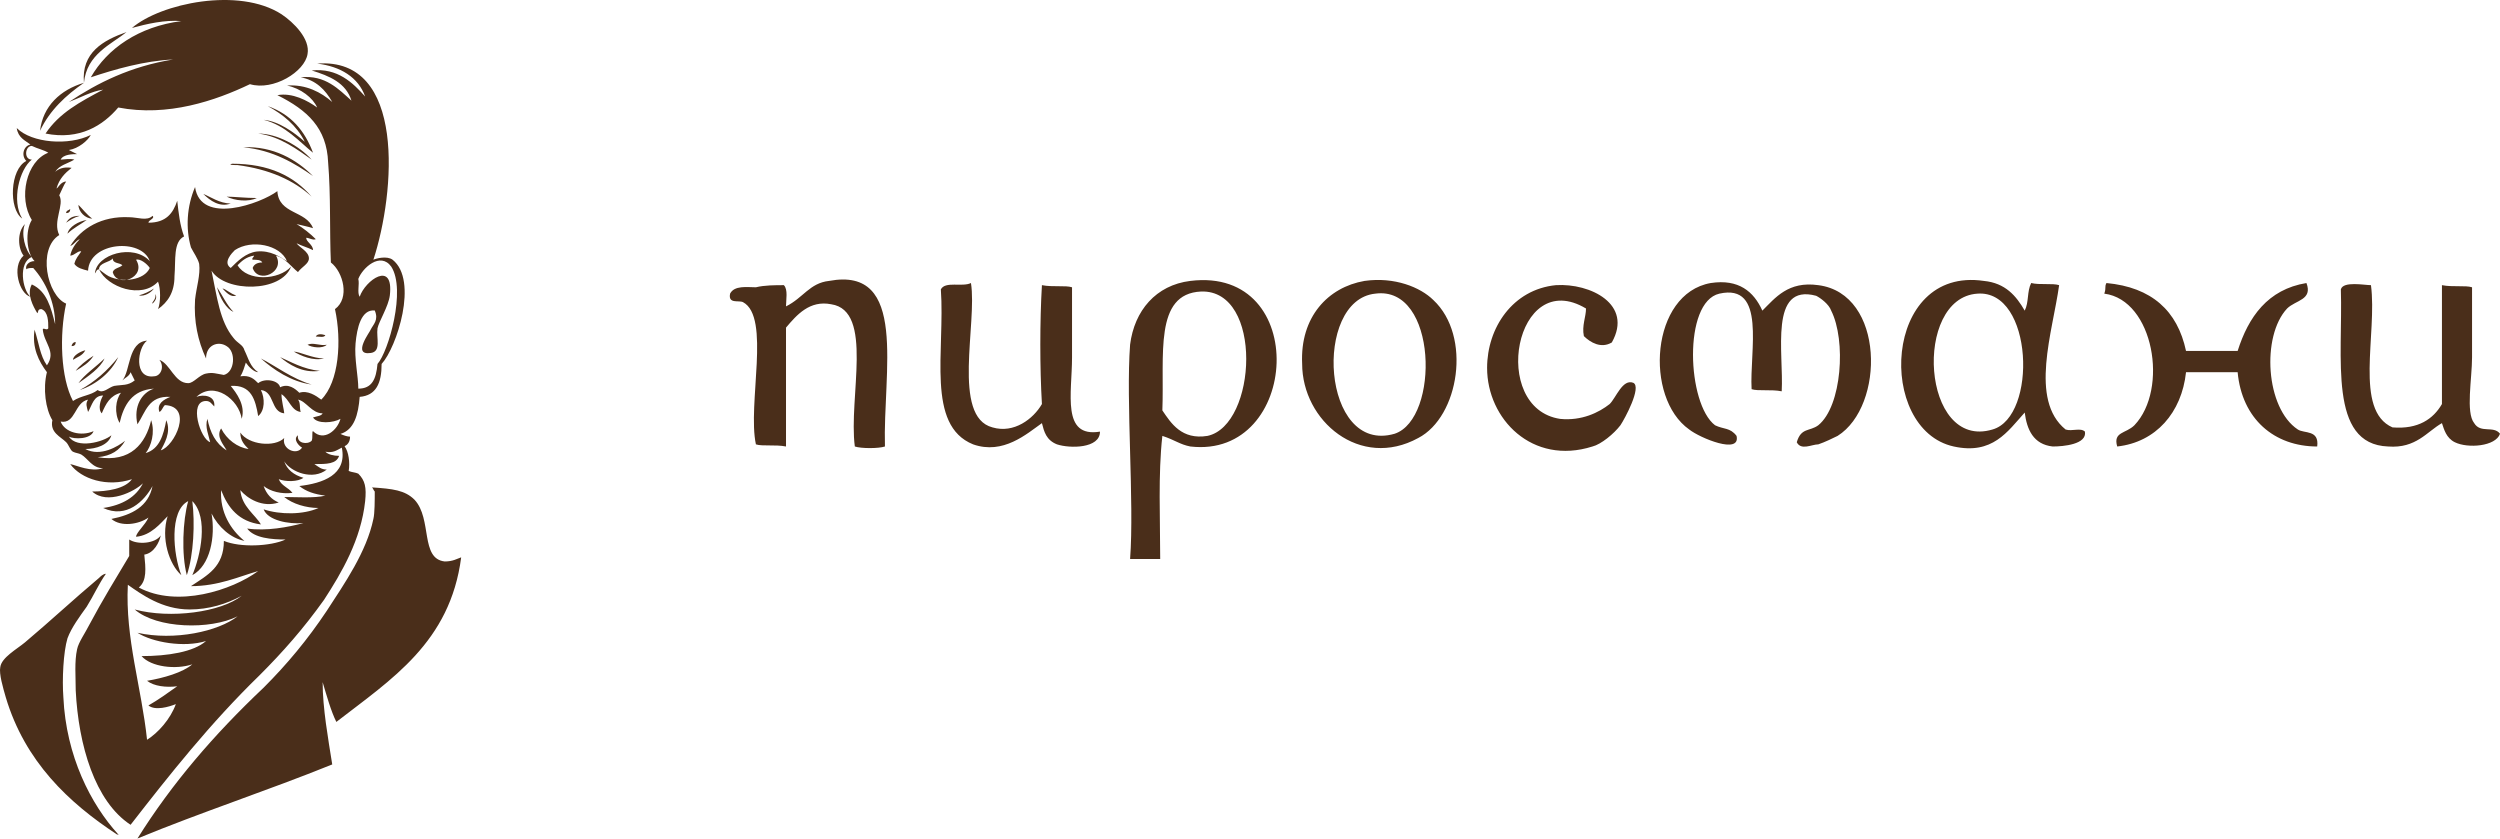
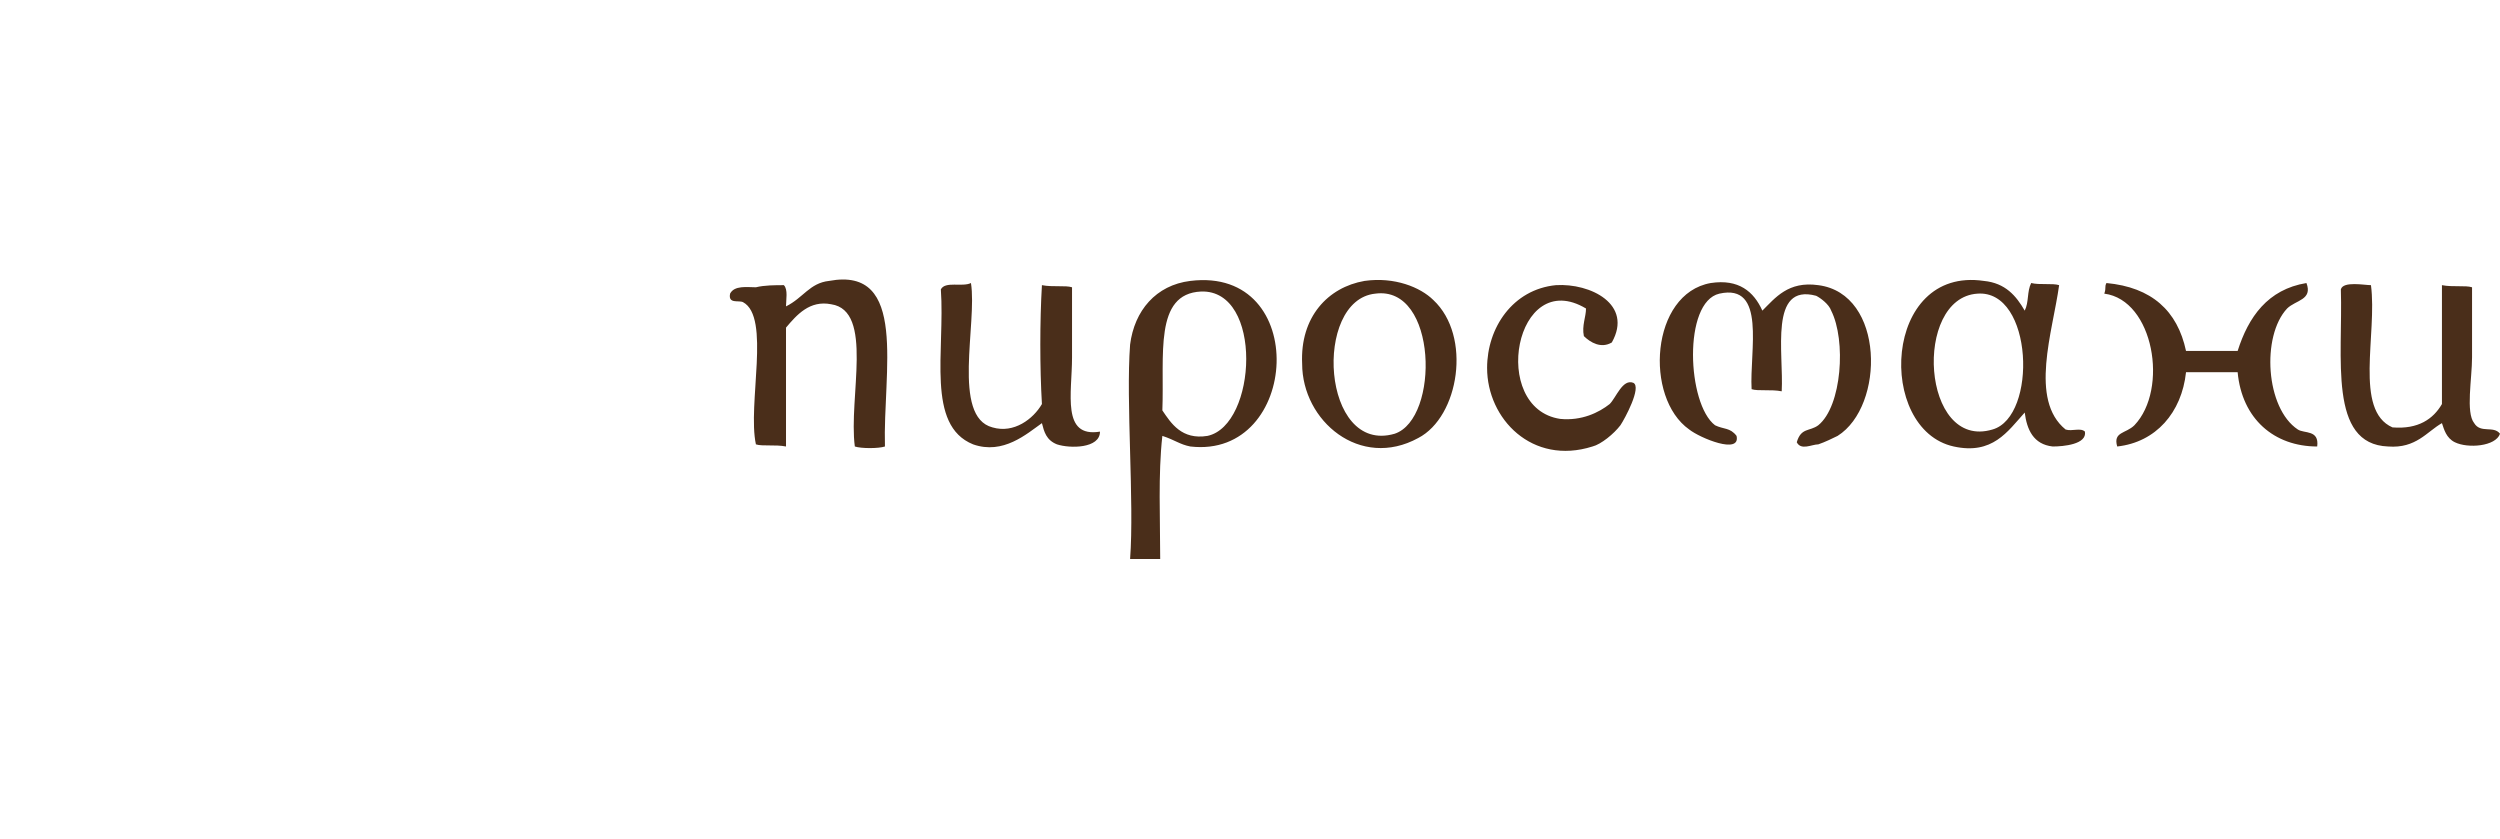
<svg xmlns="http://www.w3.org/2000/svg" width="161" height="54" viewBox="0 0 161 54" fill="none">
-   <path fill-rule="evenodd" clip-rule="evenodd" d="M14.594 12.664C15.036 12.664 15.831 12.752 16.537 12.752C16.007 13.017 15.124 12.929 14.594 12.664ZM4.258 13.724C4.435 13.724 4.523 13.635 4.523 13.459C4.435 13.547 4.258 13.547 4.258 13.724ZM4.258 14.342C4.523 14.165 4.788 13.989 5.141 13.9C4.611 13.9 4.435 14.077 4.258 14.342ZM8.94 19.023C9.293 19.111 9.735 18.846 9.912 18.581C9.647 18.758 9.293 18.935 8.94 19.023ZM20.336 21.673C20.601 21.673 20.866 21.761 20.954 21.584C20.689 21.496 20.424 21.496 20.336 21.673ZM4.611 22.291C4.788 22.291 4.876 22.203 4.876 22.026C4.7 22.026 4.611 22.203 4.611 22.291ZM21.043 22.203C20.601 22.291 20.159 22.026 19.806 22.203C20.071 22.38 20.778 22.468 21.043 22.203ZM24.134 31.654C24.134 32.184 24.134 33.067 24.046 33.42C23.605 35.54 22.191 37.572 21.043 39.338C19.806 41.193 18.481 42.783 16.979 44.284C13.799 47.287 11.06 50.467 8.852 54C12.915 52.322 17.244 50.909 21.396 49.23C21.131 47.552 20.778 45.609 20.778 43.931C21.043 44.814 21.308 45.786 21.661 46.492C25.195 43.754 28.993 41.37 29.7 35.893C29.435 35.982 29.17 36.158 28.64 36.158C27.05 35.982 27.845 33.42 26.696 32.184C26.078 31.565 25.283 31.477 23.958 31.389C24.046 31.477 24.046 31.565 24.134 31.654ZM2.933 8.601C5.141 9.042 6.643 8.071 7.615 6.923C10.795 7.541 13.887 6.481 16.096 5.421C17.597 5.863 19.629 4.626 19.806 3.478C19.983 2.506 18.922 1.446 18.127 0.916C15.389 -0.85 10.353 0.21 8.498 1.8C9.47 1.535 10.618 1.27 11.678 1.358C8.94 1.711 6.908 3.125 5.848 4.979C7.438 4.449 9.293 3.919 11.149 3.831C8.41 4.273 6.29 5.333 4.435 6.569C5.141 6.304 5.936 5.863 6.643 5.774C5.141 6.569 3.816 7.276 2.933 8.601ZM5.406 5.333C3.905 5.774 2.756 6.834 2.579 8.424C3.198 7.099 4.258 6.128 5.406 5.333C5.583 3.478 7.173 2.86 8.145 2.065C6.643 2.595 5.23 3.389 5.406 5.333ZM19.276 31.3C19.718 31.654 20.248 31.83 20.954 31.919C20.248 32.095 19.011 32.007 18.304 32.007C18.834 32.449 19.718 32.714 20.513 32.714C19.541 33.155 18.039 33.155 16.979 32.802C17.244 33.508 18.569 33.773 19.541 33.685C18.569 33.95 17.156 34.215 15.919 34.038C16.361 34.657 17.509 34.745 18.392 34.745C17.421 35.187 15.477 35.275 14.417 34.833C14.417 36.511 13.357 37.041 12.297 37.748C14.064 37.748 15.389 37.13 16.626 36.776C14.947 38.013 11.414 39.161 8.94 37.836C9.47 37.395 9.382 36.6 9.293 35.717C9.912 35.628 10.265 34.922 10.353 34.48C10 35.01 8.852 35.098 8.322 34.745C8.322 35.098 8.322 35.452 8.322 35.805C7.527 37.13 6.555 38.72 5.76 40.221C5.495 40.751 5.053 41.37 4.965 41.811C4.788 42.606 4.876 43.578 4.876 44.461C5.053 47.994 6.113 51.615 8.41 53.117C10.883 49.937 13.534 46.581 16.714 43.489C18.216 41.988 19.541 40.486 20.866 38.631C22.014 36.865 23.251 34.745 23.516 32.272C23.605 31.389 23.516 30.947 23.075 30.505C22.898 30.417 22.633 30.417 22.456 30.329C22.544 29.799 22.456 29.092 22.191 28.739C22.368 28.651 22.544 28.474 22.544 28.121C22.368 28.121 22.103 28.032 21.926 27.944C22.809 27.679 23.075 26.707 23.163 25.559C24.223 25.471 24.576 24.676 24.576 23.439C25.548 22.38 26.961 18.052 25.283 16.727C24.93 16.462 24.223 16.638 24.046 16.727C25.46 12.399 26.166 3.654 20.424 4.096C21.926 4.273 23.075 4.979 23.516 6.216C22.721 5.333 21.749 4.361 20.071 4.538C21.219 4.891 22.279 5.333 22.633 6.481C21.838 5.774 20.954 4.803 19.364 4.979C20.336 5.156 20.954 5.774 21.396 6.569C20.689 5.951 19.718 5.421 18.481 5.509C19.364 5.686 20.159 6.304 20.424 6.923C19.806 6.481 18.834 5.951 17.862 6.128C19.806 7.099 21.043 8.247 21.131 10.456C21.308 12.575 21.219 14.872 21.308 16.903C22.103 17.522 22.544 19.2 21.573 19.906C22.014 21.938 21.838 24.588 20.689 25.736C20.336 25.471 19.806 25.118 19.276 25.294C19.011 25.029 18.569 24.676 18.039 24.941C17.951 24.499 17.067 24.323 16.626 24.676C16.361 24.411 16.096 24.146 15.477 24.234C15.654 23.969 15.742 23.616 15.831 23.351C16.007 23.616 16.361 23.969 16.626 23.969C16.096 23.616 16.007 23.086 15.742 22.556C15.654 22.203 15.3 22.114 15.035 21.761C14.152 20.701 13.975 19.111 13.622 17.433C14.505 18.846 18.127 18.846 18.746 17.168C17.951 18.052 15.919 18.14 15.3 17.08C15.566 16.815 15.831 16.55 16.361 16.462C16.361 16.55 16.184 16.638 16.272 16.727C16.537 16.727 16.802 16.727 16.891 16.903C16.626 16.903 16.361 16.992 16.272 17.257C16.626 18.317 18.392 17.522 17.774 16.462C18.392 16.638 18.746 17.168 19.188 17.522C19.453 17.168 19.894 16.992 19.894 16.638C19.894 16.197 19.276 15.932 19.099 15.667C19.453 15.843 19.806 15.932 20.159 16.108C20.159 15.755 19.718 15.578 19.718 15.313C19.894 15.313 20.159 15.49 20.336 15.402C19.983 15.049 19.541 14.695 19.099 14.43C19.453 14.518 19.894 14.607 20.159 14.695C19.718 13.547 17.951 13.812 17.862 12.31C16.802 13.105 12.915 14.518 12.562 12.045C12.032 13.282 11.944 14.695 12.297 15.932C12.474 16.285 12.739 16.638 12.827 16.992C12.915 17.698 12.65 18.493 12.562 19.288C12.474 20.701 12.739 21.938 13.269 23.086C13.269 22.203 14.064 21.938 14.594 22.291C15.212 22.644 15.124 23.969 14.417 24.146C13.887 24.058 13.71 23.969 13.269 24.058C12.827 24.146 12.474 24.676 12.12 24.676C11.237 24.676 10.972 23.439 10.265 23.174C10.618 23.616 10.353 24.234 9.912 24.234C8.587 24.411 8.852 22.38 9.47 21.938C8.233 22.026 8.41 23.881 7.88 24.499C8.057 24.323 8.322 24.234 8.41 23.969C8.498 24.146 8.587 24.323 8.675 24.499C8.233 24.853 7.88 24.764 7.35 24.853C6.996 24.941 6.643 25.383 6.29 25.118C5.848 25.471 5.23 25.471 4.7 25.824C3.905 24.323 3.816 21.584 4.258 19.553C3.021 19.023 2.403 16.02 3.816 15.137C3.374 14.254 4.17 13.194 3.816 12.575C3.993 12.222 4.081 11.957 4.258 11.692C3.905 11.692 3.728 12.134 3.64 12.134C3.816 11.515 4.17 11.162 4.611 10.809C4.081 10.72 3.728 10.897 3.551 11.074C3.816 10.632 4.346 10.544 4.788 10.279C4.523 10.191 4.081 10.279 3.905 10.279C4.081 9.926 4.7 9.926 4.965 9.926C4.788 9.837 4.611 9.749 4.435 9.661C5.053 9.572 5.671 9.042 5.848 8.689C4.435 9.396 2.049 9.219 1.078 8.247C1.166 8.866 1.608 9.042 1.961 9.307C1.519 9.396 1.343 10.014 1.696 10.367C0.636 10.897 0.548 13.459 1.431 14.077C0.724 12.929 1.254 10.897 2.049 10.279C1.519 10.279 1.608 9.396 2.049 9.396C2.403 9.572 2.844 9.661 3.109 9.837C1.696 10.367 1.166 12.752 2.049 14.165C1.608 14.872 1.696 16.285 2.226 16.815C1.873 16.815 1.608 17.08 1.696 17.345C1.784 17.257 1.961 17.257 2.138 17.257C2.933 18.14 3.551 19.465 3.551 20.878C3.286 19.818 3.021 18.758 2.049 18.317C1.696 18.935 2.138 19.73 2.403 20.171C2.491 20.083 2.403 19.906 2.668 19.906C3.109 20.083 3.109 20.701 3.109 21.143C3.021 21.32 2.756 21.055 2.756 21.231C2.844 22.114 3.64 22.644 3.021 23.528C2.579 22.909 2.491 22.026 2.226 21.231C2.049 22.38 2.491 23.263 3.021 23.969C2.756 25.029 2.933 26.354 3.374 27.061C3.198 27.856 3.905 28.121 4.258 28.474C4.435 28.651 4.523 29.004 4.7 29.092C4.876 29.18 5.053 29.18 5.23 29.269C5.671 29.534 5.936 30.152 6.643 30.152C5.848 30.417 4.965 29.976 4.523 29.887C5.23 30.859 6.908 31.389 8.498 30.859C8.057 31.477 6.908 31.654 5.936 31.654C6.908 32.537 8.675 31.654 9.205 31.124C8.763 32.007 7.88 32.537 6.643 32.714C8.145 33.42 9.293 32.272 9.823 31.3C9.558 32.625 8.498 33.155 7.173 33.42C7.792 33.95 8.94 33.773 9.558 33.332C9.382 33.773 8.763 34.303 8.763 34.568C9.735 34.48 10.353 33.685 10.795 33.243C10.353 34.657 10.883 36.335 11.678 37.041C11.149 35.717 10.883 32.89 12.12 32.272C11.767 33.508 11.678 35.717 12.032 37.041C12.474 35.717 12.562 33.685 12.385 32.272C13.445 33.332 12.915 35.805 12.385 37.041C13.534 36.423 13.887 34.568 13.622 33.067C14.064 33.95 14.859 34.657 15.742 34.833C14.859 34.127 14.152 32.978 14.24 31.565C14.682 32.714 15.389 33.597 16.802 33.773C16.449 33.155 15.566 32.625 15.477 31.565C15.919 32.095 16.891 32.714 17.951 32.36C17.509 32.184 17.156 31.83 16.979 31.3C17.421 31.654 18.127 31.83 18.834 31.742C18.569 31.389 18.127 31.3 17.951 30.859C18.392 31.035 19.188 31.035 19.541 30.77C18.922 30.594 18.481 30.24 18.304 29.71C18.746 30.417 20.159 30.947 21.043 30.24C20.689 30.24 20.513 30.064 20.247 29.887C21.043 29.887 21.661 29.887 21.838 29.357C21.484 29.357 21.131 29.269 20.954 29.092C21.484 29.18 21.661 29.004 22.014 28.827C22.368 30.594 20.778 31.124 19.276 31.3ZM14.859 17.257C14.329 16.903 14.947 16.285 15.124 16.108C16.184 15.402 18.039 15.755 18.481 16.815C18.039 16.55 17.421 16.108 16.537 16.197C15.831 16.285 15.3 16.815 14.859 17.257ZM23.075 25.029C23.075 24.234 22.809 23.086 22.898 22.114C22.986 21.143 23.251 19.906 24.134 19.995C24.4 20.613 24.046 20.878 23.869 21.231C23.869 21.32 22.633 22.909 23.869 22.733C24.576 22.644 24.223 21.761 24.311 21.143C24.4 20.701 25.018 19.73 25.106 19.023C25.371 16.727 23.516 18.052 23.163 19.111C22.986 18.846 23.163 18.317 23.075 17.963C23.34 17.257 24.488 16.197 25.195 17.168C26.166 18.67 25.018 22.644 24.311 23.439C24.223 24.411 23.958 25.029 23.075 25.029ZM14.859 24.853C16.184 24.764 16.449 25.736 16.626 26.796C17.067 26.442 17.067 25.648 16.802 25.118C17.686 25.206 17.421 26.531 18.304 26.619C18.304 26.442 18.127 25.824 18.127 25.383C18.657 25.736 18.746 26.442 19.364 26.531C19.276 26.266 19.364 25.913 19.188 25.736C19.718 25.824 20.071 26.619 20.778 26.619C20.689 26.796 20.424 26.796 20.159 26.884C20.424 27.326 21.484 27.237 21.926 26.972C21.749 27.679 20.866 28.474 20.159 27.767C20.071 27.767 20.159 28.209 20.071 28.386C19.806 28.651 19.099 28.562 19.188 28.032C18.834 28.297 19.276 28.739 19.453 28.827C19.099 29.357 18.127 28.916 18.304 28.209C17.686 28.827 16.007 28.651 15.477 27.856C15.477 28.386 15.742 28.651 16.007 28.916C15.3 28.827 14.594 28.297 14.24 27.591C13.887 28.121 14.417 28.651 14.594 29.004C13.887 28.562 13.534 27.856 13.357 26.972C13.18 27.502 13.445 28.032 13.534 28.474C12.915 28.297 12.12 25.824 13.269 25.824C13.534 25.824 13.622 26.001 13.799 26.177C13.887 25.471 13.092 25.383 12.65 25.559C13.799 24.499 15.389 25.736 15.566 26.972C15.831 26.089 15.212 25.294 14.859 24.853ZM4.435 28.121C4.788 28.297 5.848 28.297 6.025 27.767C5.23 28.121 4.17 27.856 3.905 27.149C4.876 27.326 4.788 25.913 5.671 25.736C5.495 26.001 5.583 26.177 5.671 26.531C5.936 26.089 6.025 25.471 6.643 25.471C6.466 25.736 6.29 26.354 6.555 26.619C6.82 26.001 7.085 25.471 7.792 25.294C7.438 25.736 7.35 26.619 7.703 27.237C7.968 26.089 8.498 25.118 9.912 25.029C9.117 25.294 8.587 26.177 8.852 27.326C9.382 26.531 9.558 25.471 10.972 25.559C10.53 25.736 10.088 26.001 10.265 26.531C10.442 26.442 10.442 26.266 10.618 26.089C12.474 26.177 11.237 28.739 10.353 29.004C10.53 28.651 11.06 27.856 10.707 27.061C10.53 28.032 10.265 28.916 9.382 29.18C9.735 28.739 10 27.856 9.735 27.061C9.382 28.562 8.41 29.799 6.29 29.445C7.173 29.357 7.703 29.004 8.057 28.386C7.615 28.739 6.466 29.445 5.495 28.916C6.201 28.916 6.996 28.651 7.173 28.032C6.643 28.474 4.965 28.916 4.435 28.121ZM12.385 42.783C11.767 43.313 10.53 43.666 9.47 43.843C9.912 44.196 10.707 44.284 11.414 44.196C10.795 44.638 10.177 45.079 9.558 45.432C10 45.786 10.883 45.521 11.325 45.344C10.972 46.316 10.177 47.199 9.47 47.641C9.117 44.284 8.057 41.105 8.233 37.66C9.117 38.278 10.442 39.25 12.209 39.25C13.445 39.25 14.594 38.896 15.566 38.366C14.24 39.426 10.972 39.868 8.675 39.25C10.088 40.486 13.534 40.575 15.3 39.691C14.064 40.663 11.237 41.281 8.852 40.751C9.823 41.37 11.855 41.723 13.269 41.281C12.474 41.988 10.795 42.253 9.117 42.253C9.735 42.959 11.325 43.136 12.385 42.783ZM17.244 6.834C18.216 7.364 19.099 8.071 19.629 9.131C18.922 8.512 17.951 7.806 16.979 7.717C18.392 8.071 19.276 9.131 20.159 9.837C19.629 8.424 18.746 7.364 17.244 6.834ZM20.071 10.279C19.276 9.396 17.862 8.601 16.626 8.601C18.039 8.777 19.188 9.661 20.071 10.279ZM20.159 11.339C19.099 10.279 17.597 9.396 15.654 9.484C17.597 9.661 19.011 10.544 20.159 11.339ZM14.947 10.544C14.594 10.632 15.212 10.632 15.3 10.632C17.332 10.897 18.922 11.604 20.071 12.664C18.922 11.339 17.332 10.544 14.947 10.544ZM14.859 13.105C14.152 13.105 13.534 12.664 13.092 12.487C13.534 12.929 14.152 13.37 14.859 13.105ZM6.113 17.61C6.201 17.522 6.201 17.345 6.378 17.345C6.908 18.493 9.117 19.288 10.177 18.14C10.353 18.581 10.353 19.465 10.177 19.906C10.795 19.465 11.237 18.846 11.237 17.787C11.325 16.727 11.149 15.578 11.855 15.225C11.59 14.518 11.502 13.724 11.414 12.929C11.149 13.724 10.707 14.342 9.558 14.342C9.558 14.165 10 14.077 9.823 13.9C9.47 14.254 8.852 13.989 8.322 13.989C6.555 13.9 5.23 14.695 4.523 15.843C4.788 15.755 4.876 15.49 5.141 15.402C4.876 15.667 4.611 16.02 4.523 16.462C4.788 16.462 5.053 16.108 5.23 16.197C5.053 16.462 4.876 16.638 4.788 16.992C4.965 17.257 5.318 17.345 5.671 17.433C5.76 15.578 9.117 15.313 9.647 16.815C8.587 15.667 6.201 16.373 6.113 17.61ZM7.261 16.638C7.35 16.638 7.35 16.638 7.261 16.638C7.261 16.992 7.703 16.903 7.88 17.08C7.703 17.257 7.35 17.257 7.261 17.522C7.527 18.581 9.47 17.875 8.763 16.727C9.028 16.638 9.47 16.992 9.647 17.257C9.293 18.052 7.88 18.228 6.996 17.787C6.82 17.698 6.378 17.345 6.378 17.345C6.378 16.903 7.085 16.903 7.261 16.638ZM5.936 14.077C5.583 13.812 5.318 13.459 5.053 13.194C5.053 13.635 5.495 14.077 5.936 14.077ZM4.346 15.049C4.7 14.695 5.23 14.43 5.583 14.165C5.053 14.254 4.435 14.607 4.346 15.049ZM1.519 16.462C0.724 17.168 1.254 18.935 1.961 19.111C1.431 18.67 1.166 16.903 2.049 16.55C1.608 16.108 1.343 15.049 1.608 14.43C1.078 14.96 1.166 16.02 1.519 16.462ZM15.035 20.083C14.594 19.641 14.329 19.023 13.975 18.493C14.152 19.2 14.594 19.906 15.035 20.083ZM15.212 19.023C14.859 18.935 14.505 18.581 14.329 18.581C14.505 18.758 14.859 19.2 15.212 19.023ZM9.823 19.553C9.912 19.465 10.177 19.2 10 18.935C10.088 19.288 9.735 19.465 9.823 19.553ZM4.7 23.174C4.965 22.998 5.318 22.909 5.495 22.556C5.141 22.644 4.7 22.909 4.7 23.174ZM18.922 22.644C19.364 22.909 20.159 23.263 20.866 23.086C20.159 23.086 19.276 22.644 18.922 22.644ZM20.601 23.881C19.541 23.793 18.657 23.263 18.039 22.998C18.569 23.439 19.453 24.058 20.601 23.881ZM4.876 23.881C5.318 23.616 5.76 23.351 6.025 22.909C5.583 23.174 5.053 23.616 4.876 23.881ZM20.071 24.764C18.834 24.411 17.686 23.528 16.802 23.086C17.597 23.793 18.746 24.588 20.071 24.764ZM5.141 25.118C6.201 24.764 7.173 23.969 7.615 22.998C6.908 23.881 6.113 24.588 5.141 25.118ZM5.053 24.676C5.671 24.234 6.466 23.704 6.731 23.086C6.201 23.616 5.406 24.146 5.053 24.676ZM6.378 37.218C4.7 38.631 3.286 39.956 1.608 41.37C1.078 41.811 0.106 42.341 0.018 42.959C-0.071 43.401 0.194 44.284 0.371 44.903C1.608 49.054 4.435 51.703 7.527 53.735C7.615 53.735 7.703 53.823 7.615 53.735C5.848 51.792 4.258 48.7 4.081 44.903C3.993 43.754 4.081 41.988 4.346 41.105C4.611 40.398 5.141 39.691 5.583 39.073C6.025 38.366 6.378 37.572 6.82 36.953C6.643 36.953 6.466 37.13 6.378 37.218Z" fill="#4A2E1A" />
  <path fill-rule="evenodd" clip-rule="evenodd" d="M53.389 18.091C52.142 18.227 51.727 19.184 50.619 19.731C50.619 19.321 50.758 18.637 50.48 18.364C49.926 18.364 49.234 18.364 48.68 18.501C48.126 18.501 47.295 18.364 47.018 18.911C46.88 19.594 47.572 19.321 47.849 19.458C49.65 20.415 48.126 26.02 48.68 28.617C49.096 28.754 49.926 28.617 50.619 28.754C50.619 26.157 50.619 23.559 50.619 21.098C51.312 20.278 52.142 19.321 53.527 19.594C56.297 20.005 54.635 25.61 55.051 28.754C55.466 28.891 56.574 28.891 56.99 28.754C56.851 23.969 58.513 17.134 53.389 18.091ZM76.656 28.754C83.719 29.575 84.412 17.134 76.656 18.091C74.44 18.364 73.055 20.005 72.778 22.192C72.501 25.883 73.055 32.309 72.778 36C73.471 36 74.025 36 74.717 36C74.717 33.402 74.579 30.532 74.856 28.071C75.687 28.344 75.964 28.617 76.656 28.754ZM74.856 26.43C74.994 22.875 74.302 18.911 77.349 18.774C81.365 18.637 80.95 27.387 77.764 28.071C76.102 28.344 75.41 27.25 74.856 26.43ZM83.858 23.422C83.858 27.114 87.597 30.258 91.337 28.207C93.968 26.84 94.799 21.645 92.306 19.321C91.475 18.501 89.813 17.817 87.874 18.091C85.52 18.501 83.719 20.415 83.858 23.422ZM88.567 18.911C92.583 18.364 92.722 26.977 89.813 27.934C85.104 29.301 84.55 19.321 88.567 18.911ZM127.761 18.091C121.252 17.134 120.836 27.66 125.822 28.754C128.315 29.301 129.284 27.797 130.392 26.567C130.531 27.66 130.946 28.617 132.193 28.754C132.885 28.754 134.409 28.617 134.27 27.797C133.993 27.524 133.439 27.797 133.024 27.66C130.669 25.747 132.193 21.372 132.608 18.364C132.193 18.227 131.362 18.364 130.808 18.227C130.531 18.774 130.669 19.458 130.392 20.005C129.838 19.048 129.146 18.227 127.761 18.091ZM127.345 18.911C130.946 18.637 131.223 26.84 128.315 27.66C123.745 29.028 123.191 19.184 127.345 18.911ZM110.172 18.227C106.294 18.911 105.879 25.61 108.787 27.66C109.48 28.207 112.111 29.301 111.834 28.071C111.418 27.524 111.003 27.66 110.449 27.387C108.649 26.02 108.372 19.458 110.726 18.911C113.773 18.227 112.665 22.602 112.803 25.063C113.219 25.2 114.05 25.063 114.742 25.2C114.881 22.739 113.911 18.227 116.958 19.048C117.235 19.184 117.789 19.594 117.928 20.005C118.897 21.919 118.62 26.157 117.097 27.387C116.543 27.797 115.989 27.524 115.712 28.481C115.989 29.028 116.681 28.617 117.097 28.617C117.512 28.481 118.066 28.207 118.343 28.071C121.39 26.157 121.39 18.911 117.097 18.364C115.158 18.091 114.327 19.184 113.496 20.005C112.942 18.774 111.972 17.954 110.172 18.227ZM135.655 18.227C135.517 18.501 135.655 18.501 135.517 18.911C138.702 19.321 139.672 25.063 137.456 27.387C136.902 27.934 136.071 27.797 136.348 28.754C138.841 28.481 140.503 26.567 140.78 23.969C141.888 23.969 142.996 23.969 144.104 23.969C144.381 26.977 146.458 28.754 149.228 28.754C149.366 27.66 148.397 27.934 147.981 27.66C145.904 26.293 145.627 21.645 147.289 19.868C147.843 19.321 148.951 19.321 148.535 18.227C146.042 18.637 144.796 20.415 144.104 22.602C142.996 22.602 141.888 22.602 140.78 22.602C140.226 20.005 138.564 18.501 135.655 18.227ZM60.591 18.637C60.868 22.602 59.621 27.387 62.668 28.617C64.607 29.301 66.13 27.934 67.1 27.25C67.238 27.797 67.377 28.344 68.069 28.617C68.9 28.891 70.839 28.891 70.839 27.797C68.346 28.207 69.039 25.336 69.039 23.012C69.039 21.235 69.039 19.594 69.039 18.501C68.623 18.364 67.792 18.501 67.1 18.364C66.962 20.688 66.962 23.696 67.1 26.02C66.546 26.977 65.299 27.934 63.915 27.524C61.283 26.84 62.945 20.825 62.53 18.227C61.976 18.501 60.868 18.091 60.591 18.637ZM150.751 18.637C150.89 23.012 149.92 28.617 153.798 28.754C155.599 28.891 156.291 27.797 157.261 27.25C157.399 27.66 157.538 28.207 158.092 28.481C158.923 28.891 160.723 28.754 161 27.934C160.585 27.387 159.754 27.934 159.338 27.25C158.784 26.567 159.2 24.379 159.2 23.012C159.2 21.235 159.2 19.594 159.2 18.501C158.784 18.364 157.953 18.501 157.261 18.364C157.261 20.962 157.261 23.559 157.261 26.02C156.707 26.977 155.737 27.66 154.075 27.524C151.582 26.43 153.106 21.508 152.69 18.364C152.275 18.364 150.89 18.091 150.751 18.637ZM100.2 18.364C97.43 18.637 95.769 21.098 95.769 23.696C95.769 26.977 98.677 29.985 102.555 28.754C103.109 28.617 103.94 27.934 104.355 27.387C104.632 26.977 105.74 24.926 105.186 24.653C104.494 24.379 104.078 25.61 103.663 26.02C102.97 26.567 101.862 27.114 100.477 26.977C95.907 26.293 97.569 17.134 102.139 19.868C102.139 20.415 101.862 20.962 102.001 21.645C102.416 22.055 103.109 22.465 103.801 22.055C105.186 19.594 102.416 18.227 100.2 18.364Z" fill="#4A2E1A" />
</svg>